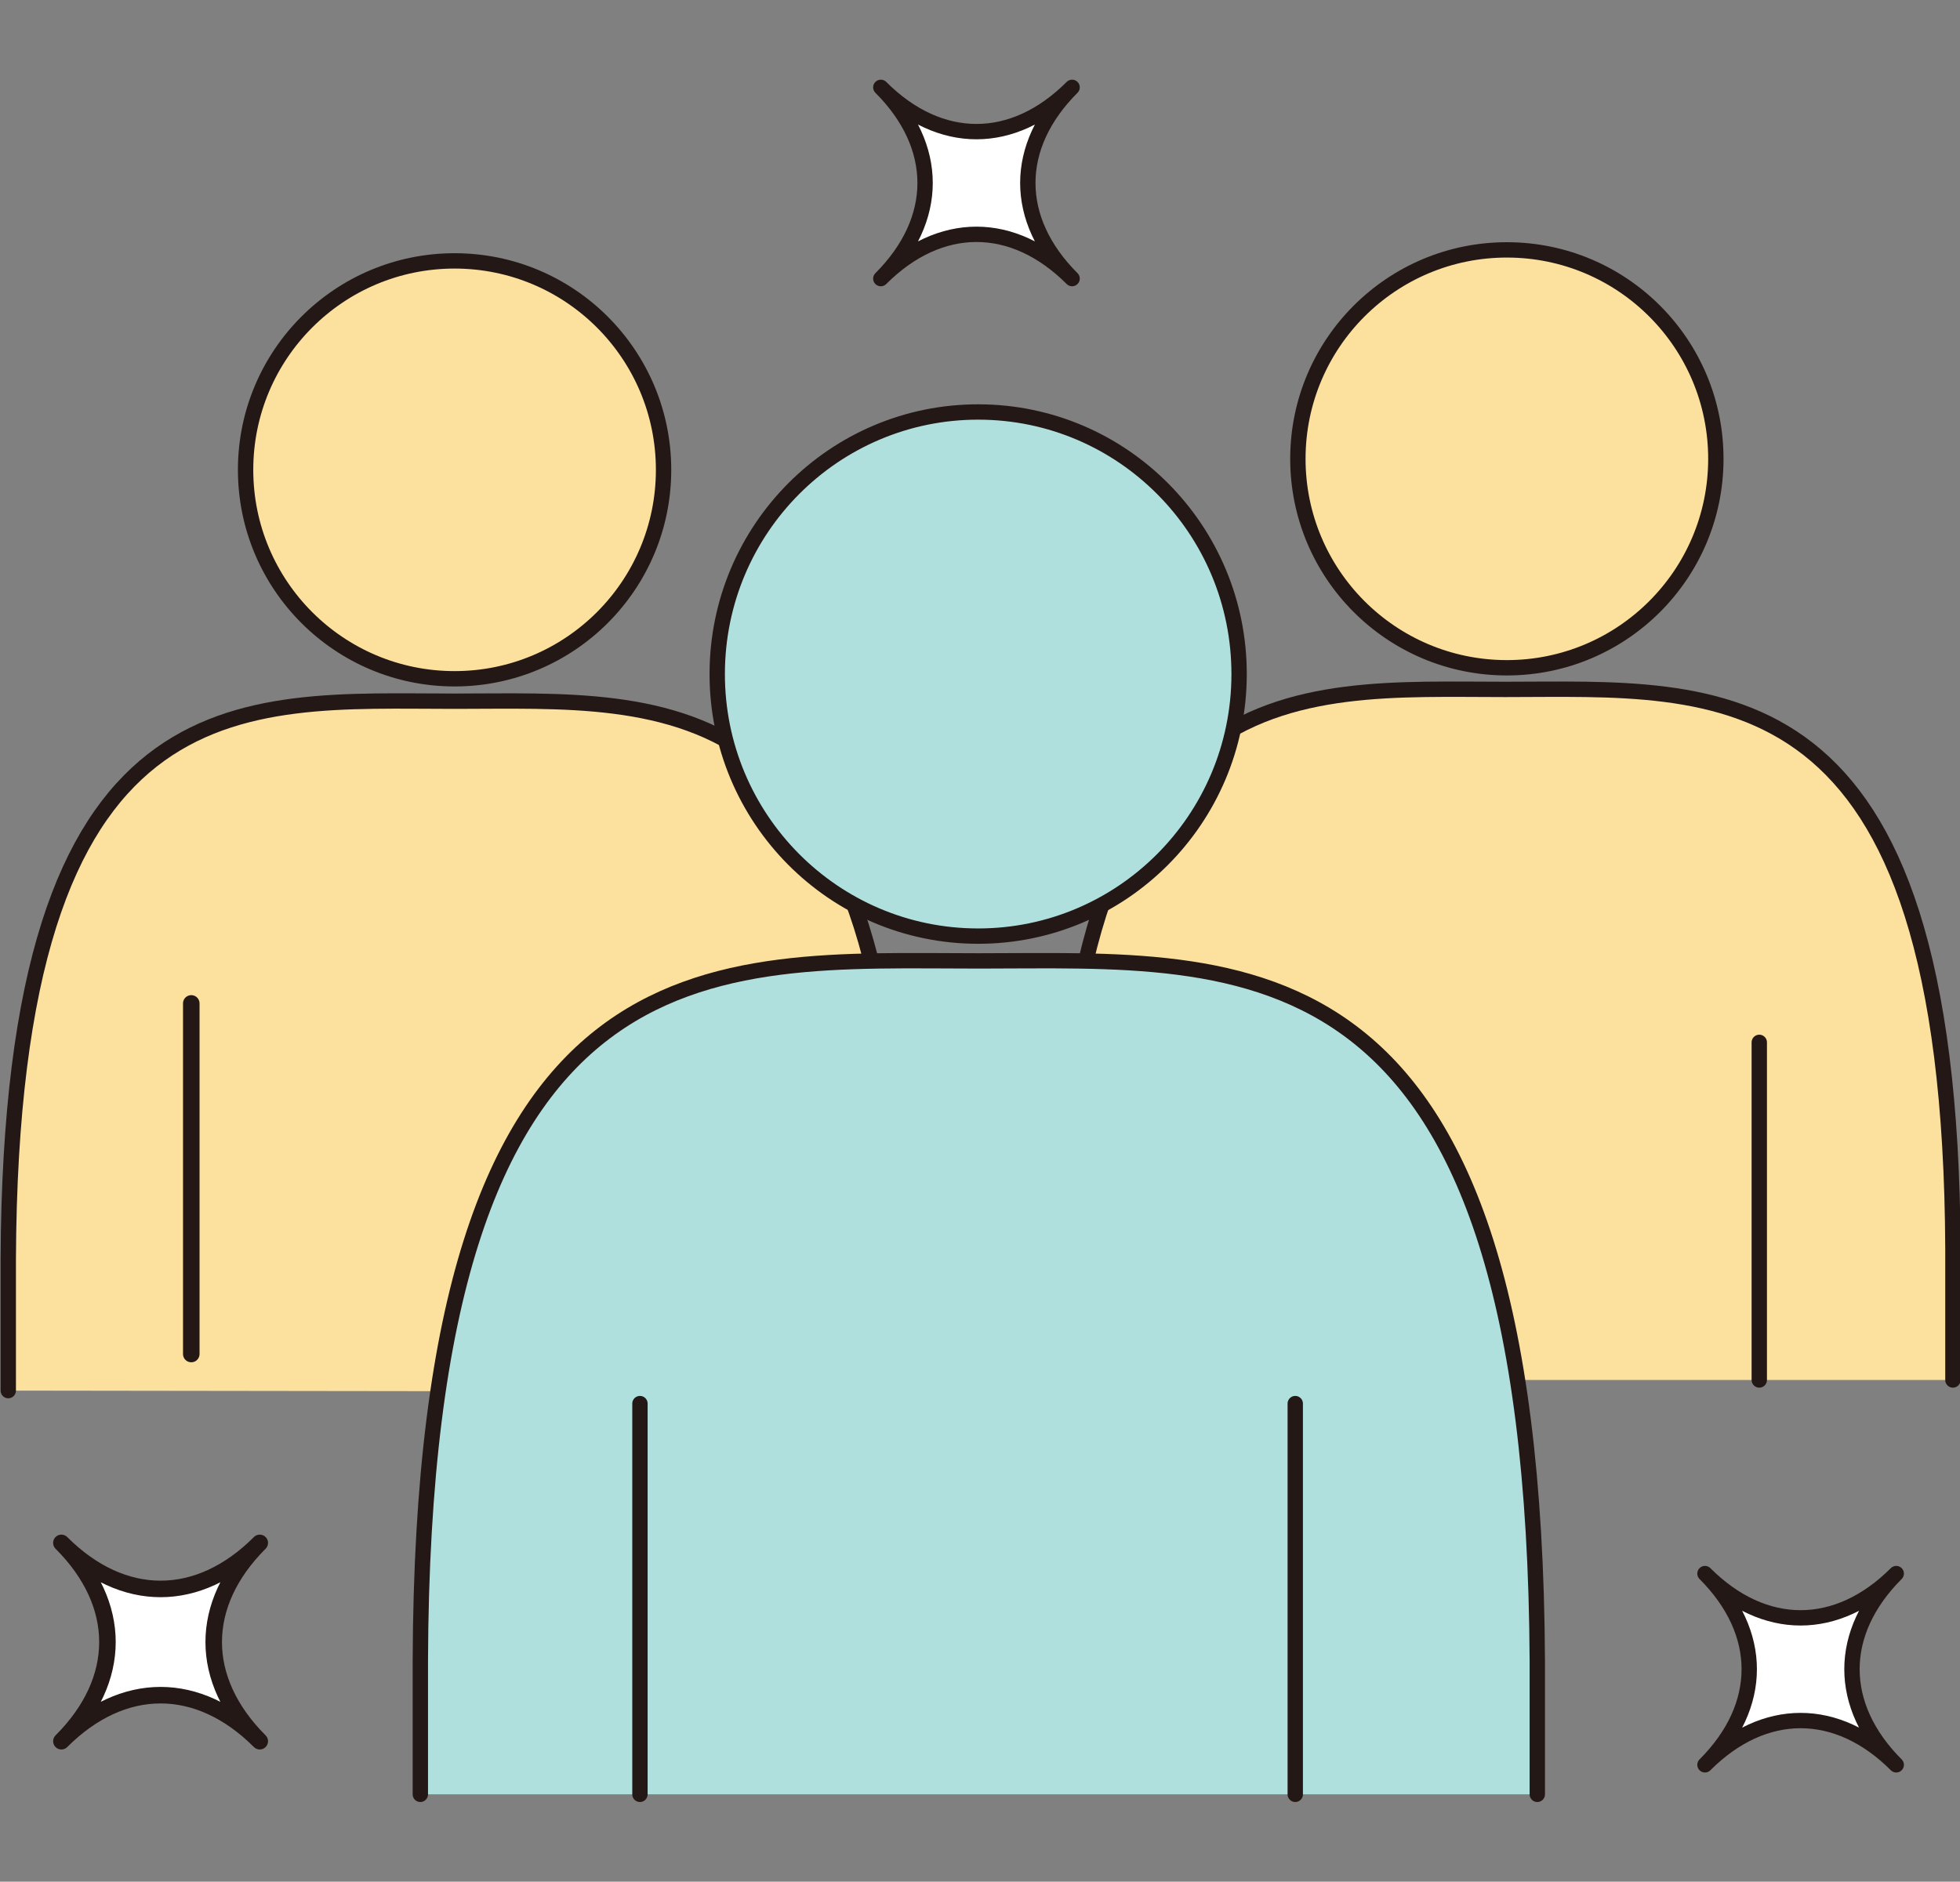
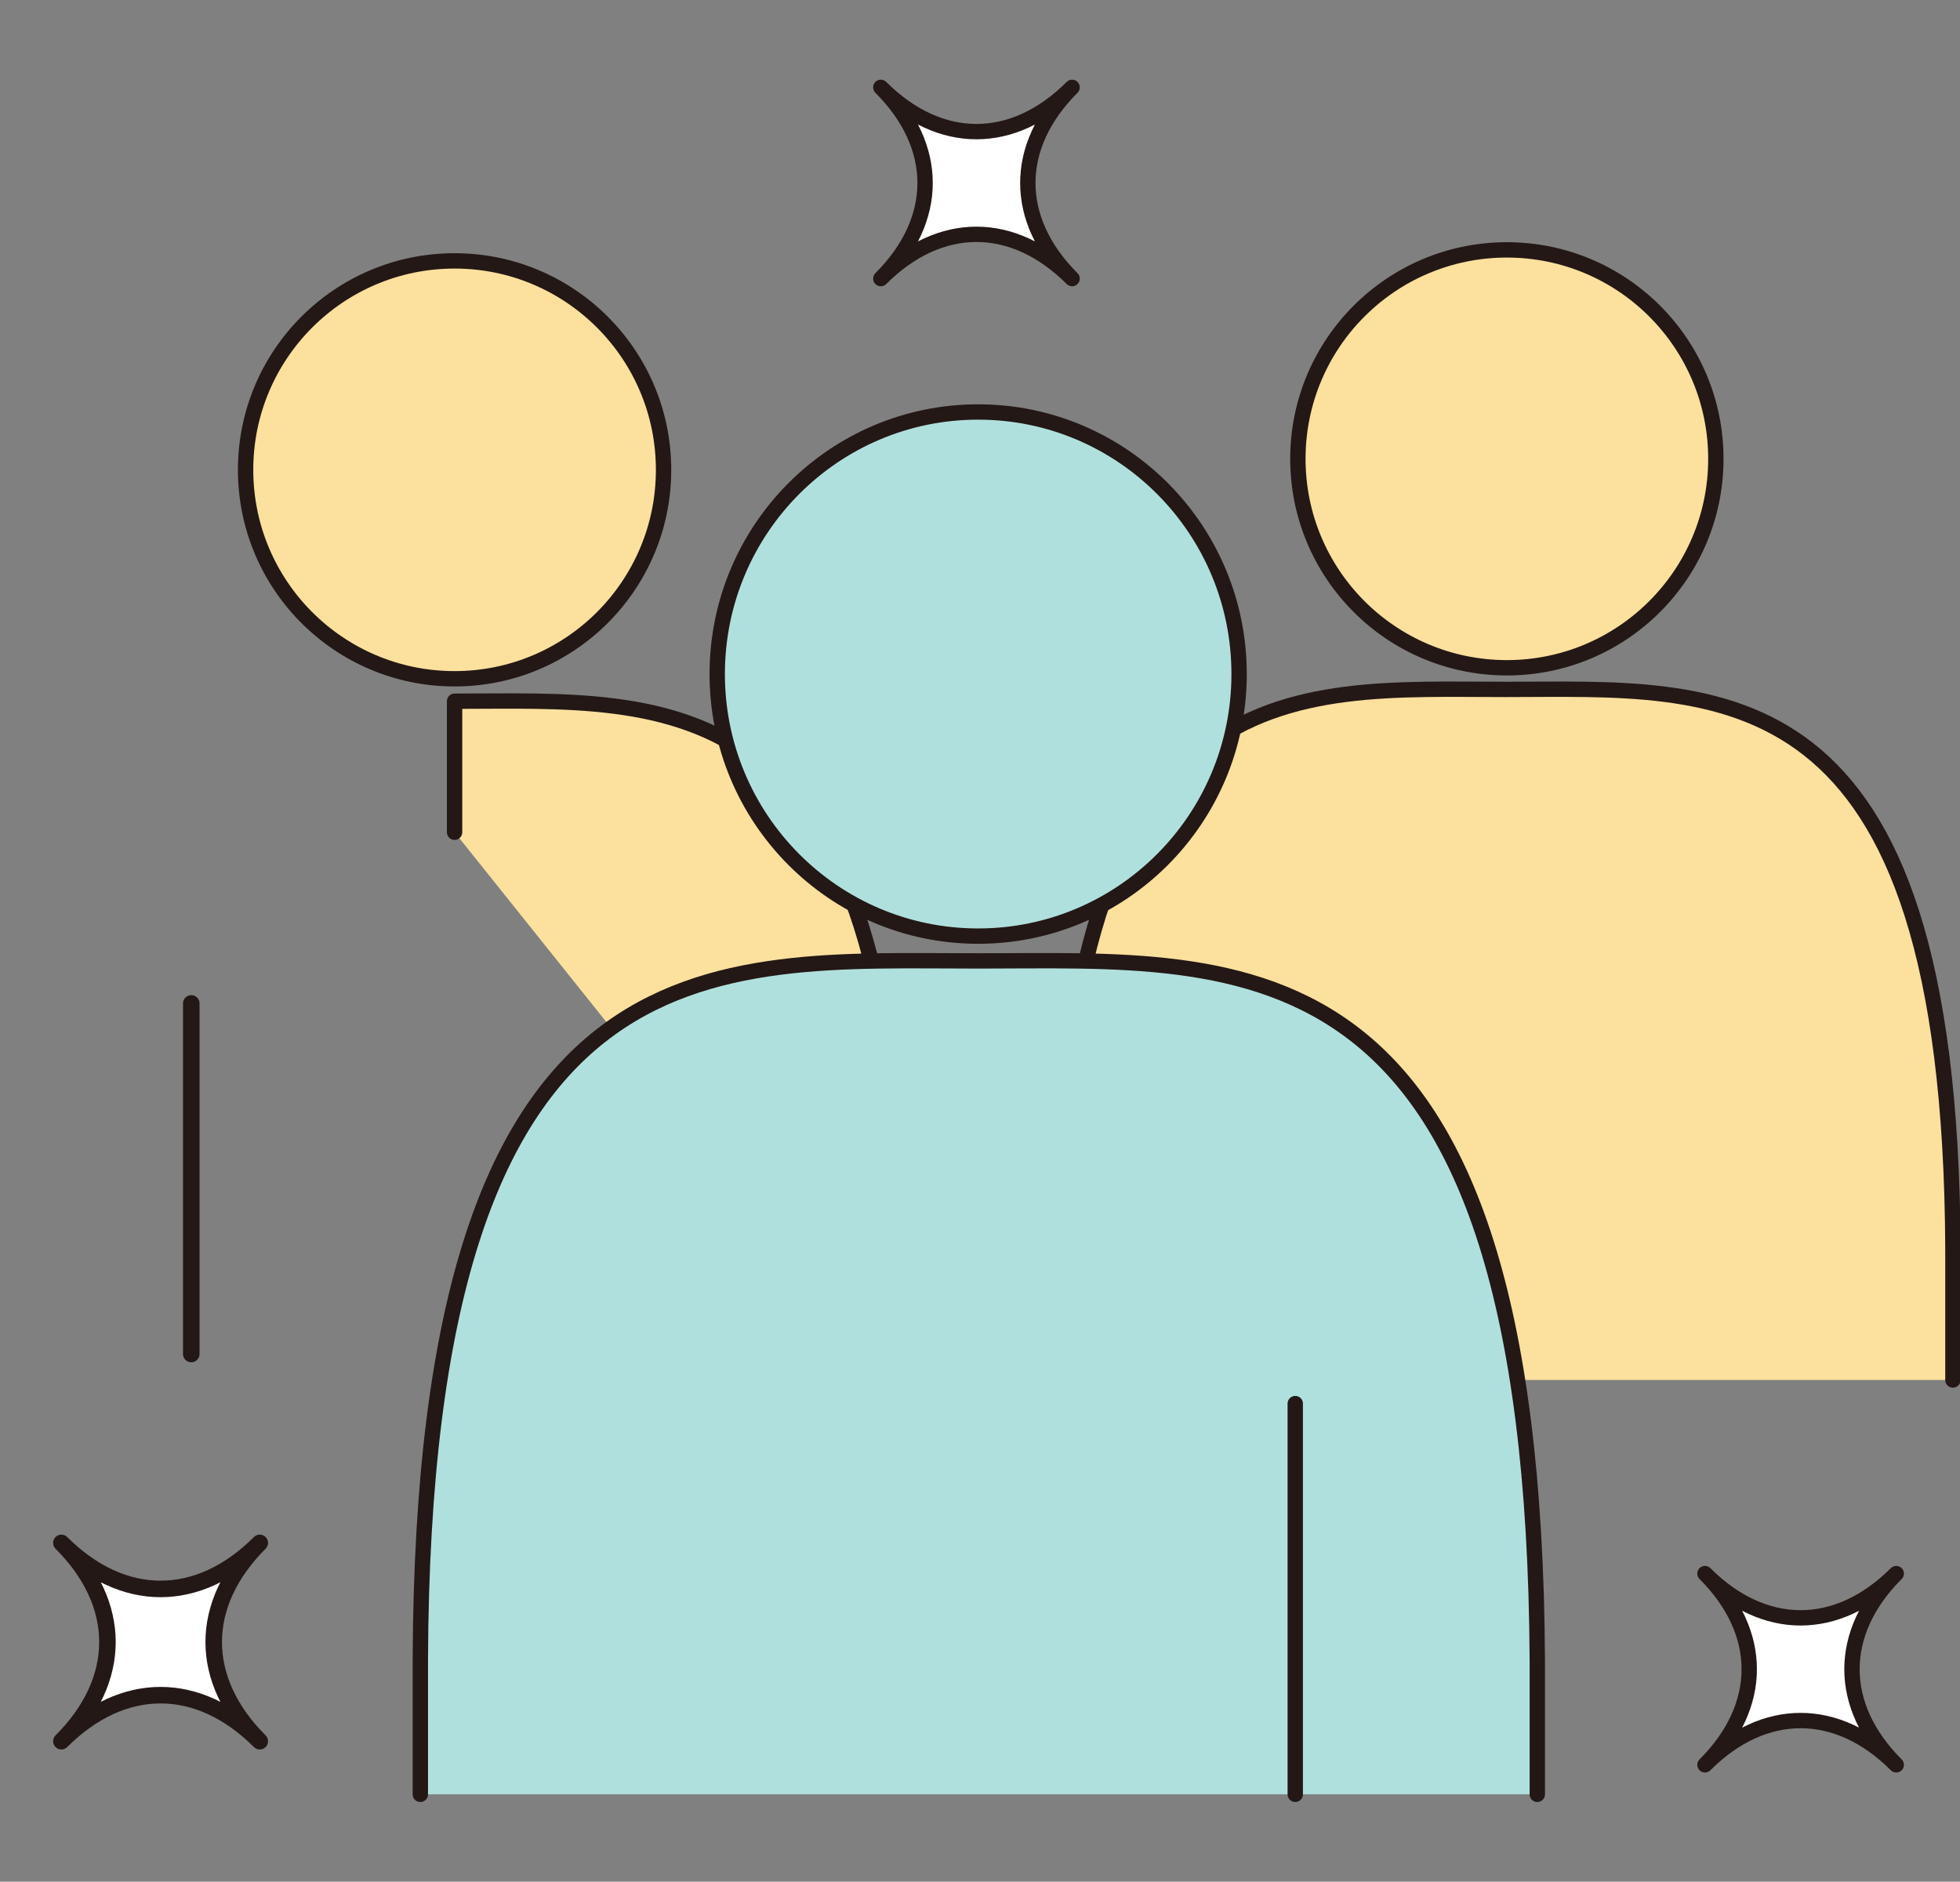
<svg xmlns="http://www.w3.org/2000/svg" id="_レイヤー_1" data-name="レイヤー_1" version="1.1" viewBox="0 0 166 159.4">
  <rect x="0" y="0" width="166" height="159.4" fill="#808080" stroke="none" />
  <defs>
    <style>
      .st0 {
        fill: #b0e0de;
      }

      .st0, .st1, .st2, .st3, .st4, .st5 {
        stroke: #231815;
        stroke-linejoin: round;
      }

      .st0, .st1, .st2, .st5 {
        stroke-width: 1.3px;
      }

      .st0, .st1, .st3, .st5 {
        stroke-linecap: round;
      }

      .st6, .st1, .st3 {
        fill: #fff;
      }

      .st2, .st4 {
        fill: none;
      }

      .st3, .st4 {
        stroke-width: 1.4px;
      }

      .st5 {
        fill: #fce09e;
      }
    </style>
  </defs>
  <g>
-     <path class="st5" d="M76.4,117.9v-11.1c-.2-49.7-19.8-47.4-37.9-47.4S.9,57,.7,106.7v11.1" />
+     <path class="st5" d="M76.4,117.9v-11.1c-.2-49.7-19.8-47.4-37.9-47.4v11.1" />
    <ellipse class="st5" cx="38.5" cy="39.8" rx="17.7" ry="17.7" transform="translate(0 0) rotate(0)" />
    <line class="st3" x1="16.2" y1="85" x2="16.2" y2="114.7" />
    <line class="st1" x1="60" y1="89.3" x2="60" y2="117.9" />
  </g>
  <g>
    <path class="st5" d="M165.4,116.9v-11.1c-.2-49.7-19.8-47.4-37.9-47.4s-37.7-2.3-37.9,47.4v11.1" />
    <ellipse class="st5" cx="127.5" cy="38.9" rx="17.7" ry="17.7" transform="translate(88.5 166.3) rotate(-89.9)" />
    <line class="st1" x1="104.6" y1="88.3" x2="104.6" y2="116.9" />
-     <line class="st1" x1="149" y1="88.3" x2="149" y2="116.9" />
  </g>
  <g>
    <path class="st0" d="M130.2,152v-11.3c-.3-62.1-24.7-59.3-47.3-59.3s-47.1-2.8-47.3,59.3v11.3" />
    <ellipse class="st0" cx="82.8" cy="57.1" rx="22.2" ry="22.1" transform="translate(25.6 139.8) rotate(-89.9)" />
-     <line class="st1" x1="54.2" y1="118.9" x2="54.2" y2="152" />
    <line class="st1" x1="109.7" y1="118.9" x2="109.7" y2="152" />
  </g>
  <g>
    <path class="st6" d="M5.2,147.5c5.2-5.2,5.2-11.6,0-16.8,5.2,5.2,11.6,5.2,16.8,0-5.2,5.2-5.2,11.6,0,16.8-5.2-5.2-11.6-5.2-16.8,0Z" />
    <path class="st4" d="M5.2,147.5c5.2-5.2,5.2-11.6,0-16.8,5.2,5.2,11.6,5.2,16.8,0-5.2,5.2-5.2,11.6,0,16.8-5.2-5.2-11.6-5.2-16.8,0Z" />
  </g>
  <g>
    <path class="st6" d="M74.6,23.6c5-5,5-11.2,0-16.2,5,5,11.2,5,16.2,0-5,5-5,11.2,0,16.2-5-5-11.2-5-16.2,0Z" />
    <path class="st2" d="M74.6,23.6c5-5,5-11.2,0-16.2,5,5,11.2,5,16.2,0-5,5-5,11.2,0,16.2-5-5-11.2-5-16.2,0Z" />
  </g>
  <g>
    <path class="st6" d="M144.4,149.5c5-5,5-11.2,0-16.2,5,5,11.2,5,16.2,0-5,5-5,11.2,0,16.2-5-5-11.2-5-16.2,0Z" />
    <path class="st2" d="M144.4,149.5c5-5,5-11.2,0-16.2,5,5,11.2,5,16.2,0-5,5-5,11.2,0,16.2-5-5-11.2-5-16.2,0Z" />
  </g>
</svg>